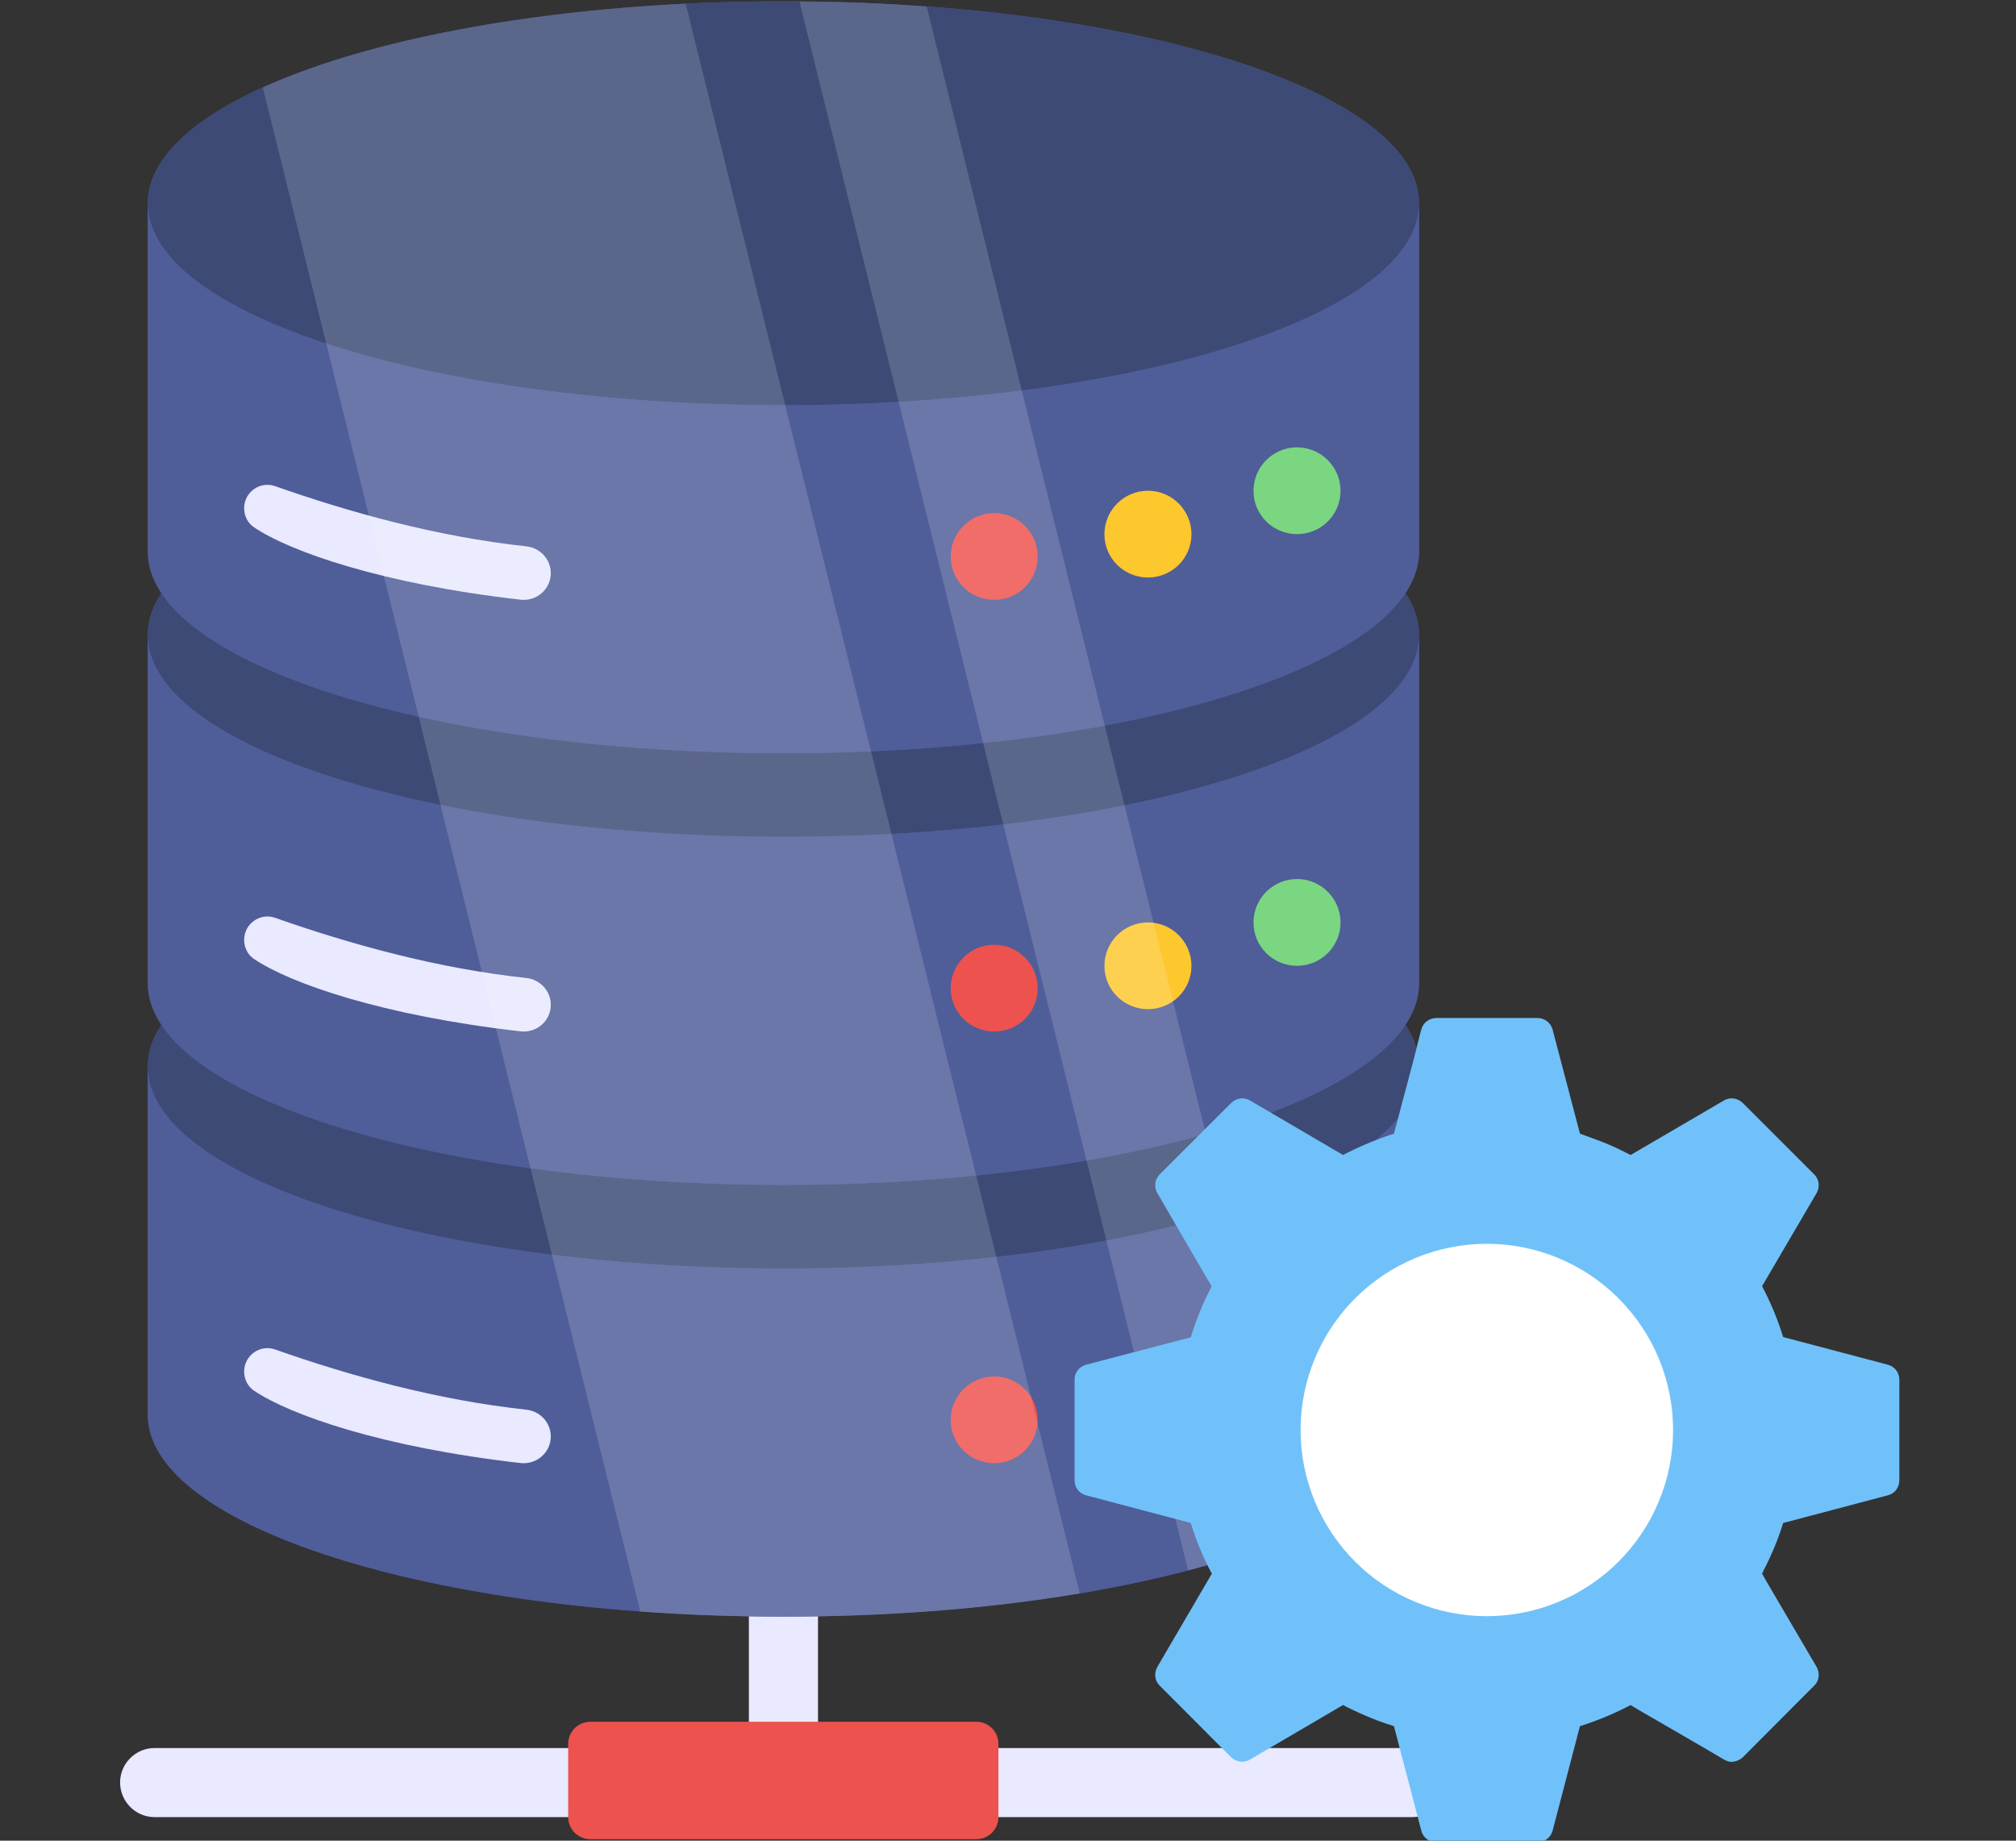
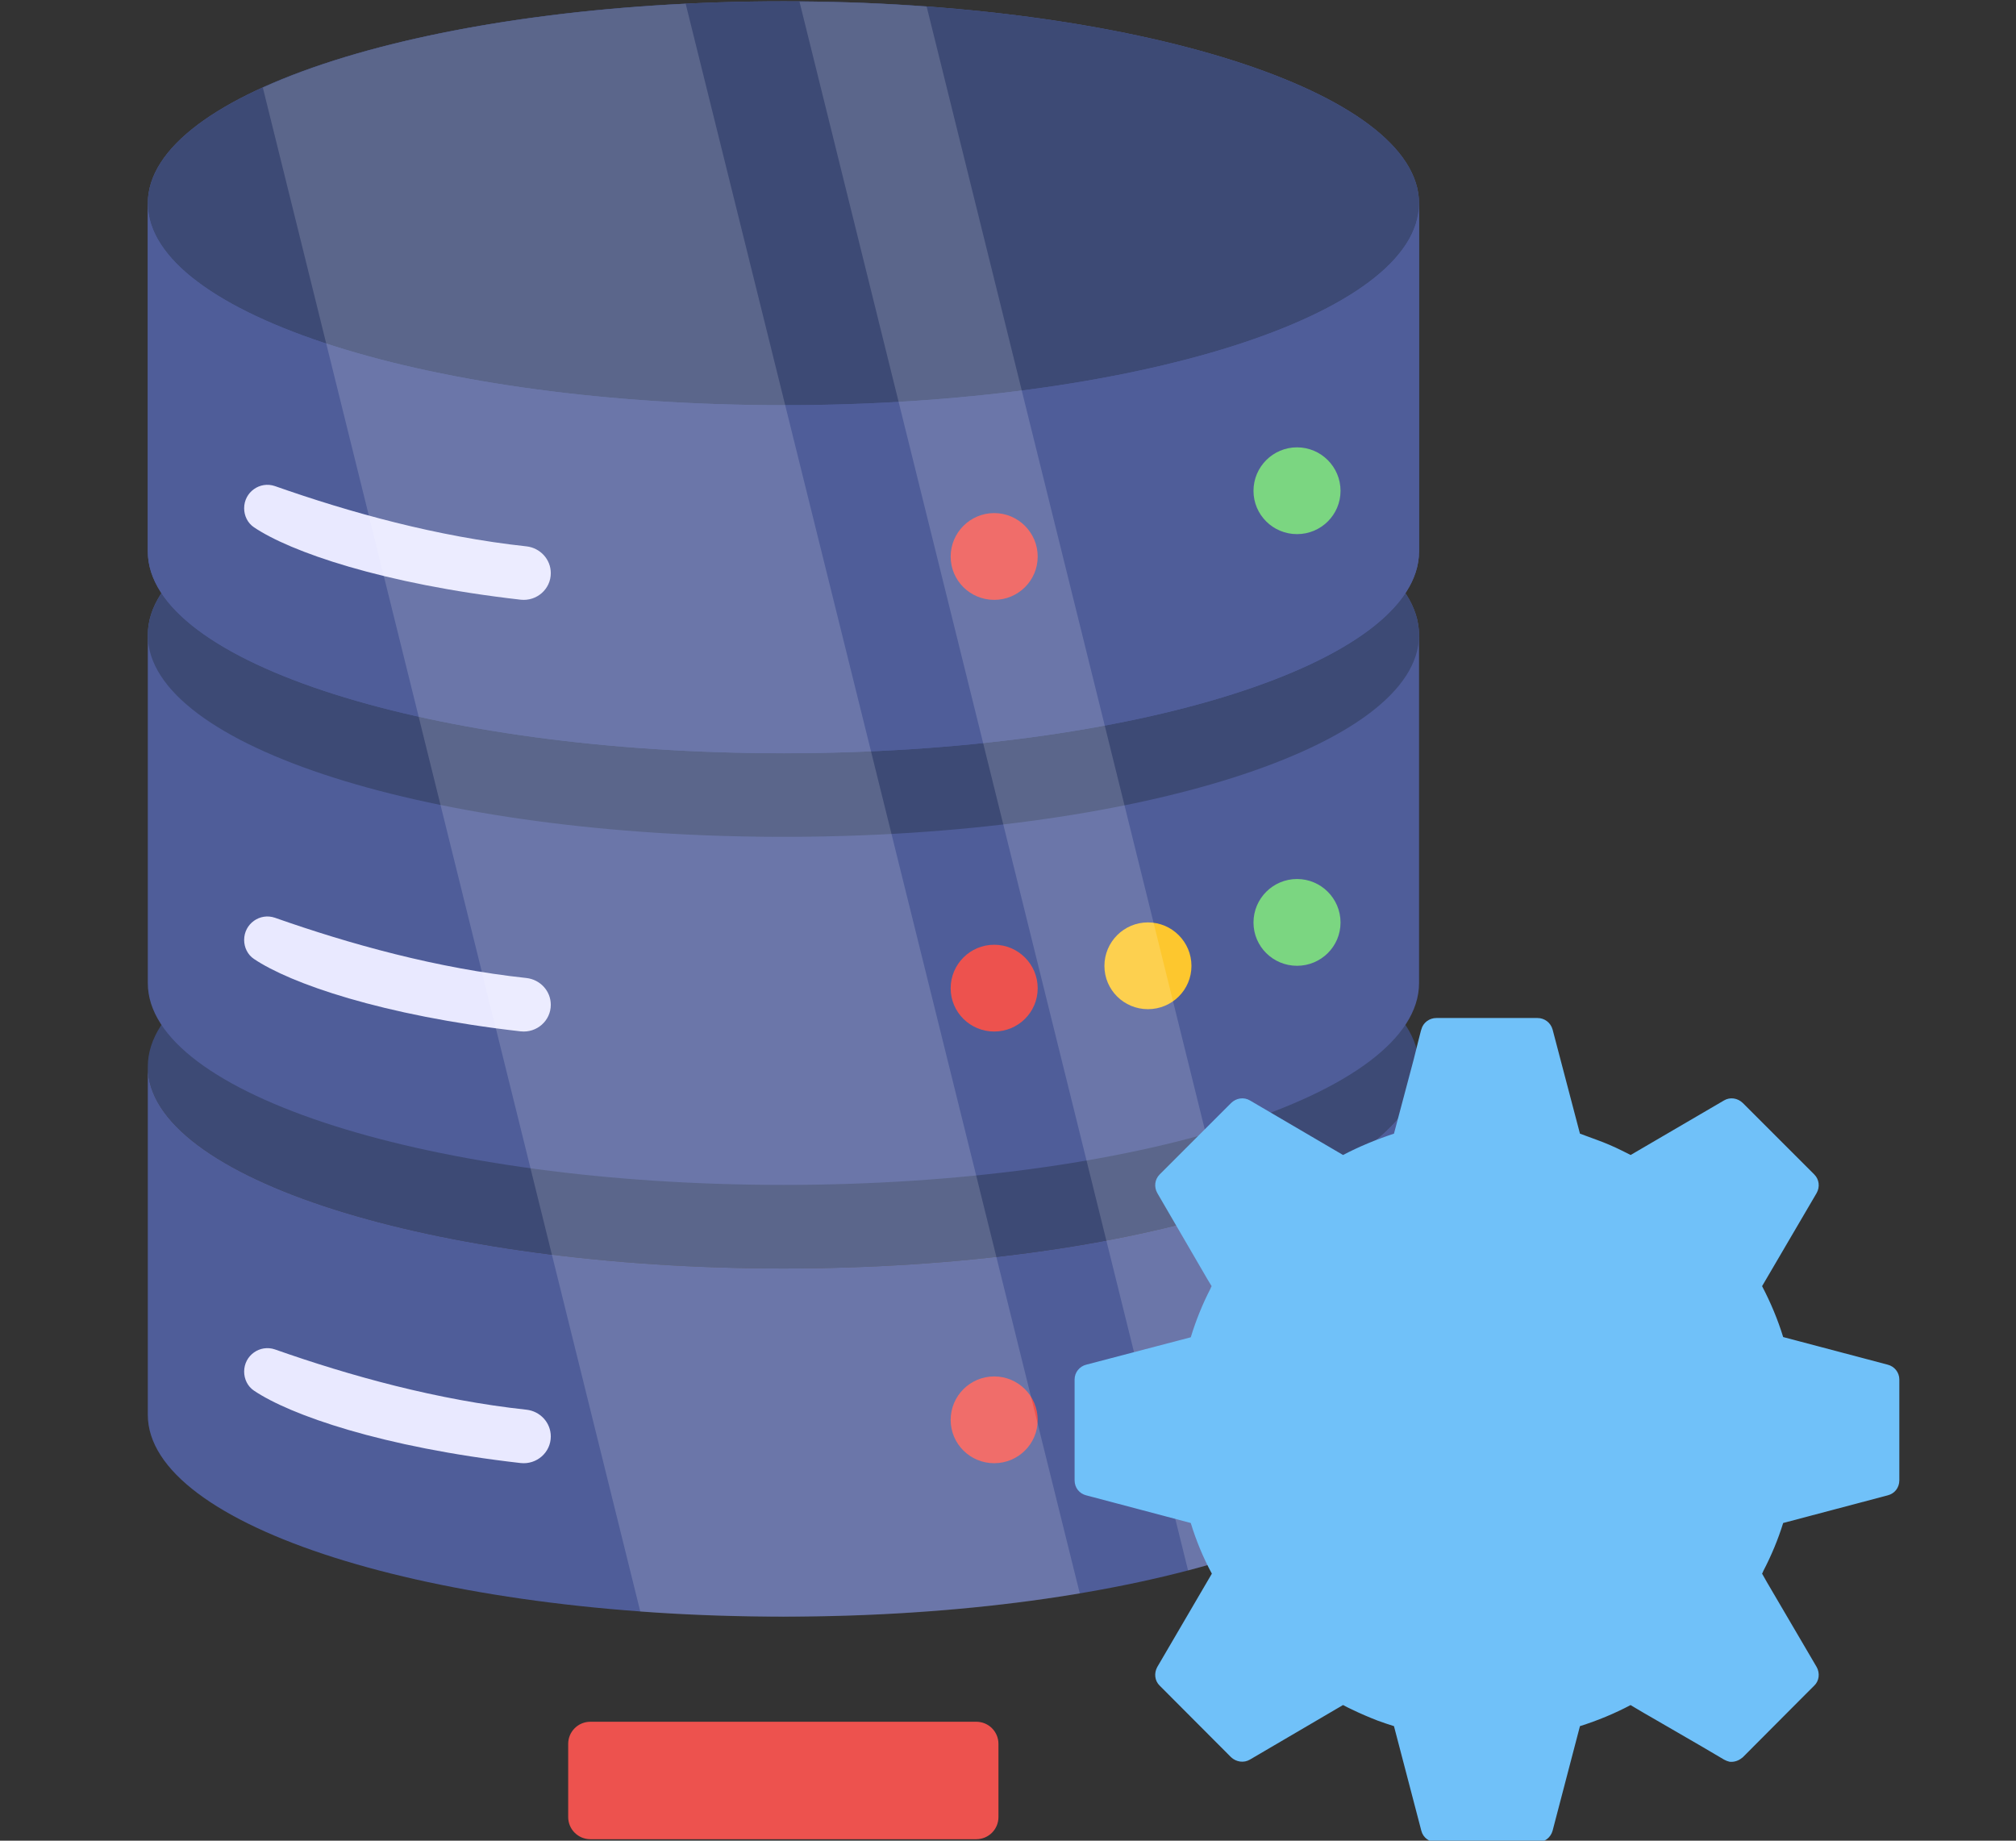
<svg xmlns="http://www.w3.org/2000/svg" width="460" zoomAndPan="magnify" viewBox="0 0 345 315" height="420" preserveAspectRatio="xMidYMid meet" version="1.0">
  <rect x="0" y="0" width="345" height="315" fill="#333333" stroke="none" />
  <defs>
    <filter x="0%" y="0%" width="100%" height="100%" id="90a3566e92">
      <feColorMatrix values="0 0 0 0 1 0 0 0 0 1 0 0 0 0 1 0 0 0 1 0" color-interpolation-filters="sRGB" />
    </filter>
    <mask id="9a04edb328">
      <g filter="url(#90a3566e92)">
        <rect x="-34.5" width="414" fill="#000000" y="-31.5" height="378" fill-opacity="0.16" />
      </g>
    </mask>
    <clipPath id="71f71f8945">
      <rect x="0" width="189" y="0" height="281" />
    </clipPath>
    <clipPath id="0c004798b7">
      <path d="M 183 174 L 325.172 174 L 325.172 315 L 183 315 Z M 183 174 " clip-rule="nonzero" />
    </clipPath>
  </defs>
-   <path fill="#e9e9ff" d="M 247.586 305.023 C 247.586 308.305 244.93 310.965 241.703 310.965 L 26.438 310.965 C 23.211 310.965 20.551 308.305 20.551 305.023 C 20.551 301.801 23.211 299.145 26.438 299.145 L 128.156 299.145 L 128.156 258.754 C 128.156 255.527 130.816 252.871 134.039 252.871 C 137.324 252.871 139.984 255.527 139.984 258.754 L 139.984 299.145 L 241.703 299.145 C 244.93 299.145 247.586 301.801 247.586 305.023 Z M 247.586 305.023 " fill-opacity="1" fill-rule="nonzero" />
  <path fill="#ed524e" d="M 170.867 298.438 L 170.867 310.953 C 170.867 313.055 169.176 314.746 167.078 314.746 L 101.027 314.746 C 98.93 314.746 97.234 313.055 97.234 310.953 L 97.234 298.438 C 97.234 296.34 98.93 294.648 101.027 294.648 L 167.078 294.648 C 169.176 294.648 170.867 296.34 170.867 298.438 Z M 170.867 298.438 " fill-opacity="1" fill-rule="nonzero" />
-   <path fill="#4f5d99" d="M 242.844 182.543 L 242.844 242.105 C 242.844 261.18 194.129 276.645 134.09 276.645 C 74.008 276.645 25.293 261.18 25.293 242.105 L 25.293 182.543 C 25.293 163.434 74.008 147.969 134.09 147.969 C 194.129 147.969 242.844 163.434 242.844 182.543 Z M 242.844 182.543 " fill-opacity="1" fill-rule="nonzero" />
  <path fill="#3d4a75" d="M 242.844 182.543 C 242.844 201.617 194.129 217.082 134.09 217.082 C 74.008 217.082 25.293 201.617 25.293 182.543 C 25.293 163.434 74.008 147.969 134.09 147.969 C 194.129 147.969 242.844 163.434 242.844 182.543 Z M 242.844 182.543 " fill-opacity="1" fill-rule="nonzero" />
  <path fill="#4f5d99" d="M 25.293 182.543 C 25.293 201.617 74.008 217.082 134.09 217.082 C 194.129 217.082 242.844 201.617 242.844 182.543 L 242.844 242.109 C 242.844 261.184 194.129 276.652 134.09 276.652 C 74.008 276.652 25.293 261.184 25.293 242.109 Z M 25.293 182.543 " fill-opacity="1" fill-rule="nonzero" />
  <path fill="#e9e9ff" d="M 94.258 245.824 C 94.258 248.559 91.852 250.668 89.113 250.375 C 65.348 247.672 49.625 242.137 43.465 237.984 C 42.375 237.258 41.781 236.004 41.781 234.723 C 41.781 231.953 44.484 230.043 47.055 230.93 C 59.879 235.445 74.809 239.598 90.102 241.246 C 92.441 241.508 94.258 243.453 94.258 245.824 Z M 94.258 245.824 " fill-opacity="1" fill-rule="nonzero" />
  <path fill="#7bd681" d="M 229.406 231.742 C 229.406 235.852 226.066 239.148 221.961 239.148 C 217.852 239.148 214.512 235.852 214.512 231.742 C 214.512 227.637 217.852 224.297 221.961 224.297 C 226.066 224.297 229.406 227.637 229.406 231.742 Z M 229.406 231.742 " fill-opacity="1" fill-rule="nonzero" />
  <path fill="#fdc72e" d="M 203.895 239.168 C 203.895 243.277 200.555 246.578 196.449 246.578 C 192.34 246.578 189 243.277 189 239.168 C 189 235.062 192.34 231.723 196.449 231.723 C 200.555 231.723 203.895 235.062 203.895 239.168 Z M 203.895 239.168 " fill-opacity="1" fill-rule="nonzero" />
  <path fill="#ed524e" d="M 177.582 242.992 C 177.582 247.102 174.242 250.402 170.137 250.402 C 166.027 250.402 162.688 247.102 162.688 242.992 C 162.688 238.887 166.027 235.551 170.137 235.551 C 174.242 235.551 177.582 238.887 177.582 242.992 Z M 177.582 242.992 " fill-opacity="1" fill-rule="nonzero" />
  <path fill="#4f5d99" d="M 242.844 108.672 L 242.844 168.234 C 242.844 187.309 194.129 202.773 134.09 202.773 C 74.008 202.773 25.293 187.309 25.293 168.234 L 25.293 108.672 C 25.293 89.559 74.008 74.094 134.09 74.094 C 194.129 74.094 242.844 89.559 242.844 108.672 Z M 242.844 108.672 " fill-opacity="1" fill-rule="nonzero" />
  <path fill="#3d4a75" d="M 242.844 108.672 C 242.844 127.746 194.129 143.211 134.09 143.211 C 74.008 143.211 25.293 127.746 25.293 108.672 C 25.293 89.559 74.008 74.094 134.09 74.094 C 194.129 74.094 242.844 89.559 242.844 108.672 Z M 242.844 108.672 " fill-opacity="1" fill-rule="nonzero" />
-   <path fill="#4f5d99" d="M 25.293 108.672 C 25.293 127.746 74.008 143.211 134.09 143.211 C 194.129 143.211 242.844 127.746 242.844 108.672 L 242.844 168.238 C 242.844 187.312 194.129 202.777 134.09 202.777 C 74.008 202.777 25.293 187.312 25.293 168.238 Z M 25.293 108.672 " fill-opacity="1" fill-rule="nonzero" />
  <path fill="#e9e9ff" d="M 94.258 171.953 C 94.258 174.688 91.852 176.797 89.113 176.5 C 65.348 173.797 49.625 168.266 43.465 164.109 C 42.375 163.387 41.781 162.133 41.781 160.852 C 41.781 158.082 44.484 156.168 47.055 157.059 C 59.879 161.574 74.809 165.727 90.102 167.371 C 92.441 167.637 94.258 169.582 94.258 171.953 Z M 94.258 171.953 " fill-opacity="1" fill-rule="nonzero" />
  <path fill="#7bd681" d="M 229.406 157.871 C 229.406 161.977 226.066 165.277 221.961 165.277 C 217.852 165.277 214.512 161.977 214.512 157.871 C 214.512 153.766 217.852 150.426 221.961 150.426 C 226.066 150.426 229.406 153.766 229.406 157.871 Z M 229.406 157.871 " fill-opacity="1" fill-rule="nonzero" />
  <path fill="#fdc72e" d="M 203.895 165.297 C 203.895 169.406 200.555 172.703 196.449 172.703 C 192.34 172.703 189 169.406 189 165.297 C 189 161.191 192.34 157.852 196.449 157.852 C 200.555 157.852 203.895 161.191 203.895 165.297 Z M 203.895 165.297 " fill-opacity="1" fill-rule="nonzero" />
  <path fill="#ed524e" d="M 177.582 169.121 C 177.582 173.23 174.242 176.527 170.137 176.527 C 166.027 176.527 162.688 173.23 162.688 169.121 C 162.688 165.016 166.027 161.676 170.137 161.676 C 174.242 161.676 177.582 165.016 177.582 169.121 Z M 177.582 169.121 " fill-opacity="1" fill-rule="nonzero" />
  <path fill="#4f5d99" d="M 242.844 34.801 L 242.844 94.359 C 242.844 113.434 194.129 128.902 134.09 128.902 C 74.008 128.902 25.293 113.434 25.293 94.359 L 25.293 34.801 C 25.293 15.688 74.008 0.223 134.09 0.223 C 194.129 0.223 242.844 15.688 242.844 34.801 Z M 242.844 34.801 " fill-opacity="1" fill-rule="nonzero" />
  <path fill="#3d4a75" d="M 242.844 34.801 C 242.844 53.871 194.129 69.34 134.09 69.34 C 74.008 69.34 25.293 53.871 25.293 34.801 C 25.293 15.688 74.008 0.223 134.09 0.223 C 194.129 0.223 242.844 15.688 242.844 34.801 Z M 242.844 34.801 " fill-opacity="1" fill-rule="nonzero" />
  <path fill="#4f5d99" d="M 25.293 34.801 C 25.293 53.871 74.008 69.34 134.09 69.34 C 194.129 69.34 242.844 53.871 242.844 34.801 L 242.844 94.367 C 242.844 113.441 194.129 128.906 134.09 128.906 C 74.008 128.906 25.293 113.441 25.293 94.367 Z M 25.293 34.801 " fill-opacity="1" fill-rule="nonzero" />
  <path fill="#e9e9ff" d="M 94.258 98.082 C 94.258 100.816 91.852 102.926 89.113 102.629 C 65.348 99.926 49.625 94.391 43.465 90.238 C 42.375 89.512 41.781 88.262 41.781 86.977 C 41.781 84.207 44.484 82.297 47.055 83.188 C 59.879 87.703 74.809 91.852 90.102 93.5 C 92.441 93.766 94.258 95.711 94.258 98.082 Z M 94.258 98.082 " fill-opacity="1" fill-rule="nonzero" />
  <path fill="#7bd681" d="M 229.406 84 C 229.406 88.105 226.066 91.406 221.961 91.406 C 217.852 91.406 214.512 88.105 214.512 84 C 214.512 79.895 217.852 76.555 221.961 76.555 C 226.066 76.555 229.406 79.895 229.406 84 Z M 229.406 84 " fill-opacity="1" fill-rule="nonzero" />
-   <path fill="#fdc72e" d="M 203.895 91.426 C 203.895 95.531 200.555 98.832 196.449 98.832 C 192.34 98.832 189 95.531 189 91.426 C 189 87.32 192.34 83.98 196.449 83.98 C 200.555 83.98 203.895 87.32 203.895 91.426 Z M 203.895 91.426 " fill-opacity="1" fill-rule="nonzero" />
  <path fill="#ed524e" d="M 177.582 95.25 C 177.582 99.355 174.242 102.656 170.137 102.656 C 166.027 102.656 162.688 99.355 162.688 95.25 C 162.688 91.145 166.027 87.805 170.137 87.805 C 174.242 87.805 177.582 91.145 177.582 95.25 Z M 177.582 95.25 " fill-opacity="1" fill-rule="nonzero" />
  <g mask="url(#9a04edb328)">
    <g transform="matrix(1, 0, 0, 1, 39, 0)">
      <g clip-path="url(#71f71f8945)">
        <path fill="#ffffff" d="M 145.785 272.688 C 130.645 275.242 113.438 276.668 95.102 276.668 C 86.648 276.668 78.438 276.375 70.574 275.785 L 5.98 14.988 C 22.598 7.422 48.453 2.113 78.34 0.641 Z M 145.785 272.688 " fill-opacity="1" fill-rule="nonzero" />
        <path fill="#ffffff" d="M 184.176 261.926 C 178.523 264.48 171.836 266.789 164.316 268.754 L 97.809 0.246 C 105.277 0.293 112.555 0.59 119.582 1.129 Z M 184.176 261.926 " fill-opacity="1" fill-rule="nonzero" />
      </g>
    </g>
  </g>
  <g clip-path="url(#0c004798b7)">
    <path fill="#70c1f9" d="M 323.043 233.539 L 305.156 228.812 C 304.242 225.824 303 222.879 301.547 220.102 L 310.883 204.168 C 311.465 203.129 311.34 201.848 310.469 200.977 L 298.266 188.777 C 297.395 187.906 296.066 187.699 295.031 188.32 L 279.055 197.656 L 277.559 196.906 C 276.148 196.203 274.695 195.582 273.203 195.043 C 272.25 194.668 271.336 194.379 270.379 194.004 L 265.691 176.164 C 265.359 175.004 264.32 174.215 263.117 174.215 L 245.812 174.215 C 244.609 174.215 243.531 175.004 243.238 176.164 L 243.156 176.414 L 242.66 178.363 L 241.914 181.352 L 238.551 194.004 C 235.523 195 232.617 196.203 229.836 197.656 L 213.902 188.32 C 212.863 187.699 211.535 187.906 210.664 188.777 L 202.82 196.617 L 198.461 200.977 C 197.59 201.848 197.469 203.129 198.047 204.168 L 206.473 218.648 L 206.516 218.73 L 207.344 220.102 C 207.262 220.266 207.18 220.391 207.137 220.555 C 205.766 223.211 204.648 225.992 203.777 228.852 L 185.891 233.539 C 184.727 233.832 183.898 234.867 183.898 236.074 L 183.898 253.328 C 183.898 254.617 184.727 255.613 185.891 255.902 L 203.777 260.633 C 204.688 263.617 205.891 266.562 207.387 269.301 L 198.047 285.273 C 197.469 286.312 197.59 287.637 198.461 288.469 L 210.664 300.707 C 211.535 301.535 212.863 301.742 213.902 301.121 L 229.836 291.785 C 230.336 292.035 230.832 292.324 231.332 292.535 C 232.781 293.238 234.234 293.859 235.727 294.441 C 236.641 294.773 237.598 295.105 238.551 295.398 L 243.238 313.316 C 243.531 314.48 244.609 315.27 245.812 315.27 L 263.117 315.27 C 264.32 315.27 265.359 314.48 265.691 313.316 L 270.379 295.398 C 273.41 294.441 276.316 293.238 279.055 291.785 L 279.094 291.828 L 281.336 293.156 L 282.707 293.945 L 291.297 298.922 L 295.031 301.121 C 295.32 301.289 295.652 301.414 295.984 301.492 C 296.73 301.578 297.52 301.328 298.102 300.832 C 298.184 300.789 298.227 300.75 298.266 300.707 L 308.891 290.043 L 310.469 288.469 C 311.34 287.637 311.465 286.312 310.883 285.273 L 302.418 270.836 L 301.547 269.301 C 301.629 269.137 301.711 269.012 301.754 268.848 C 303.125 266.23 304.285 263.453 305.156 260.633 L 323.043 255.902 C 324.203 255.613 325.035 254.617 325.035 253.328 L 325.035 236.074 C 325.035 234.867 324.203 233.832 323.043 233.539 Z M 323.043 233.539 " fill-opacity="1" fill-rule="nonzero" />
  </g>
-   <path fill="#ffffff" d="M 286.316 244.719 C 286.316 245.762 286.266 246.801 286.164 247.84 C 286.059 248.879 285.906 249.91 285.703 250.934 C 285.5 251.957 285.246 252.969 284.945 253.965 C 284.641 254.965 284.289 255.945 283.891 256.91 C 283.492 257.875 283.043 258.816 282.551 259.738 C 282.059 260.656 281.523 261.551 280.945 262.418 C 280.363 263.289 279.742 264.125 279.082 264.93 C 278.418 265.738 277.719 266.512 276.98 267.25 C 276.242 267.984 275.469 268.688 274.664 269.348 C 273.855 270.012 273.02 270.633 272.152 271.211 C 271.281 271.789 270.387 272.328 269.469 272.82 C 268.547 273.309 267.605 273.758 266.641 274.156 C 265.676 274.555 264.695 274.906 263.695 275.207 C 262.695 275.512 261.684 275.766 260.66 275.969 C 259.637 276.172 258.605 276.324 257.566 276.426 C 256.527 276.531 255.488 276.582 254.441 276.582 C 253.398 276.582 252.355 276.531 251.32 276.426 C 250.281 276.324 249.25 276.172 248.223 275.969 C 247.199 275.766 246.188 275.512 245.191 275.207 C 244.191 274.906 243.211 274.555 242.246 274.156 C 241.281 273.758 240.34 273.309 239.418 272.82 C 238.496 272.328 237.602 271.789 236.734 271.211 C 235.867 270.633 235.027 270.012 234.223 269.348 C 233.414 268.688 232.645 267.984 231.906 267.25 C 231.168 266.512 230.465 265.738 229.805 264.93 C 229.141 264.125 228.52 263.289 227.941 262.418 C 227.359 261.551 226.824 260.656 226.332 259.738 C 225.84 258.816 225.395 257.875 224.996 256.91 C 224.598 255.945 224.246 254.965 223.941 253.965 C 223.637 252.969 223.387 251.957 223.18 250.934 C 222.977 249.91 222.824 248.879 222.723 247.84 C 222.621 246.801 222.57 245.762 222.57 244.719 C 222.57 243.672 222.621 242.633 222.723 241.594 C 222.824 240.555 222.977 239.523 223.18 238.5 C 223.387 237.477 223.637 236.465 223.941 235.469 C 224.246 234.469 224.598 233.488 224.996 232.523 C 225.395 231.559 225.84 230.617 226.332 229.695 C 226.824 228.777 227.359 227.883 227.941 227.016 C 228.52 226.148 229.141 225.309 229.805 224.504 C 230.465 223.695 231.168 222.926 231.906 222.188 C 232.645 221.449 233.414 220.75 234.223 220.086 C 235.027 219.426 235.867 218.805 236.734 218.223 C 237.602 217.645 238.496 217.109 239.418 216.617 C 240.34 216.125 241.281 215.68 242.246 215.277 C 243.211 214.879 244.191 214.527 245.191 214.227 C 246.188 213.922 247.199 213.668 248.223 213.465 C 249.25 213.262 250.281 213.109 251.32 213.008 C 252.355 212.906 253.398 212.855 254.441 212.855 C 255.488 212.855 256.527 212.906 257.566 213.008 C 258.605 213.109 259.637 213.262 260.66 213.465 C 261.684 213.668 262.695 213.922 263.695 214.227 C 264.695 214.527 265.676 214.879 266.641 215.277 C 267.605 215.68 268.547 216.125 269.469 216.617 C 270.387 217.109 271.281 217.645 272.152 218.223 C 273.02 218.805 273.855 219.426 274.664 220.086 C 275.469 220.75 276.242 221.449 276.98 222.188 C 277.719 222.926 278.418 223.695 279.082 224.504 C 279.742 225.309 280.363 226.148 280.945 227.016 C 281.523 227.883 282.059 228.777 282.551 229.695 C 283.043 230.617 283.492 231.559 283.891 232.523 C 284.289 233.488 284.641 234.469 284.945 235.469 C 285.246 236.465 285.5 237.477 285.703 238.5 C 285.906 239.523 286.059 240.555 286.164 241.594 C 286.266 242.633 286.316 243.672 286.316 244.719 Z M 286.316 244.719 " fill-opacity="1" fill-rule="nonzero" />
</svg>